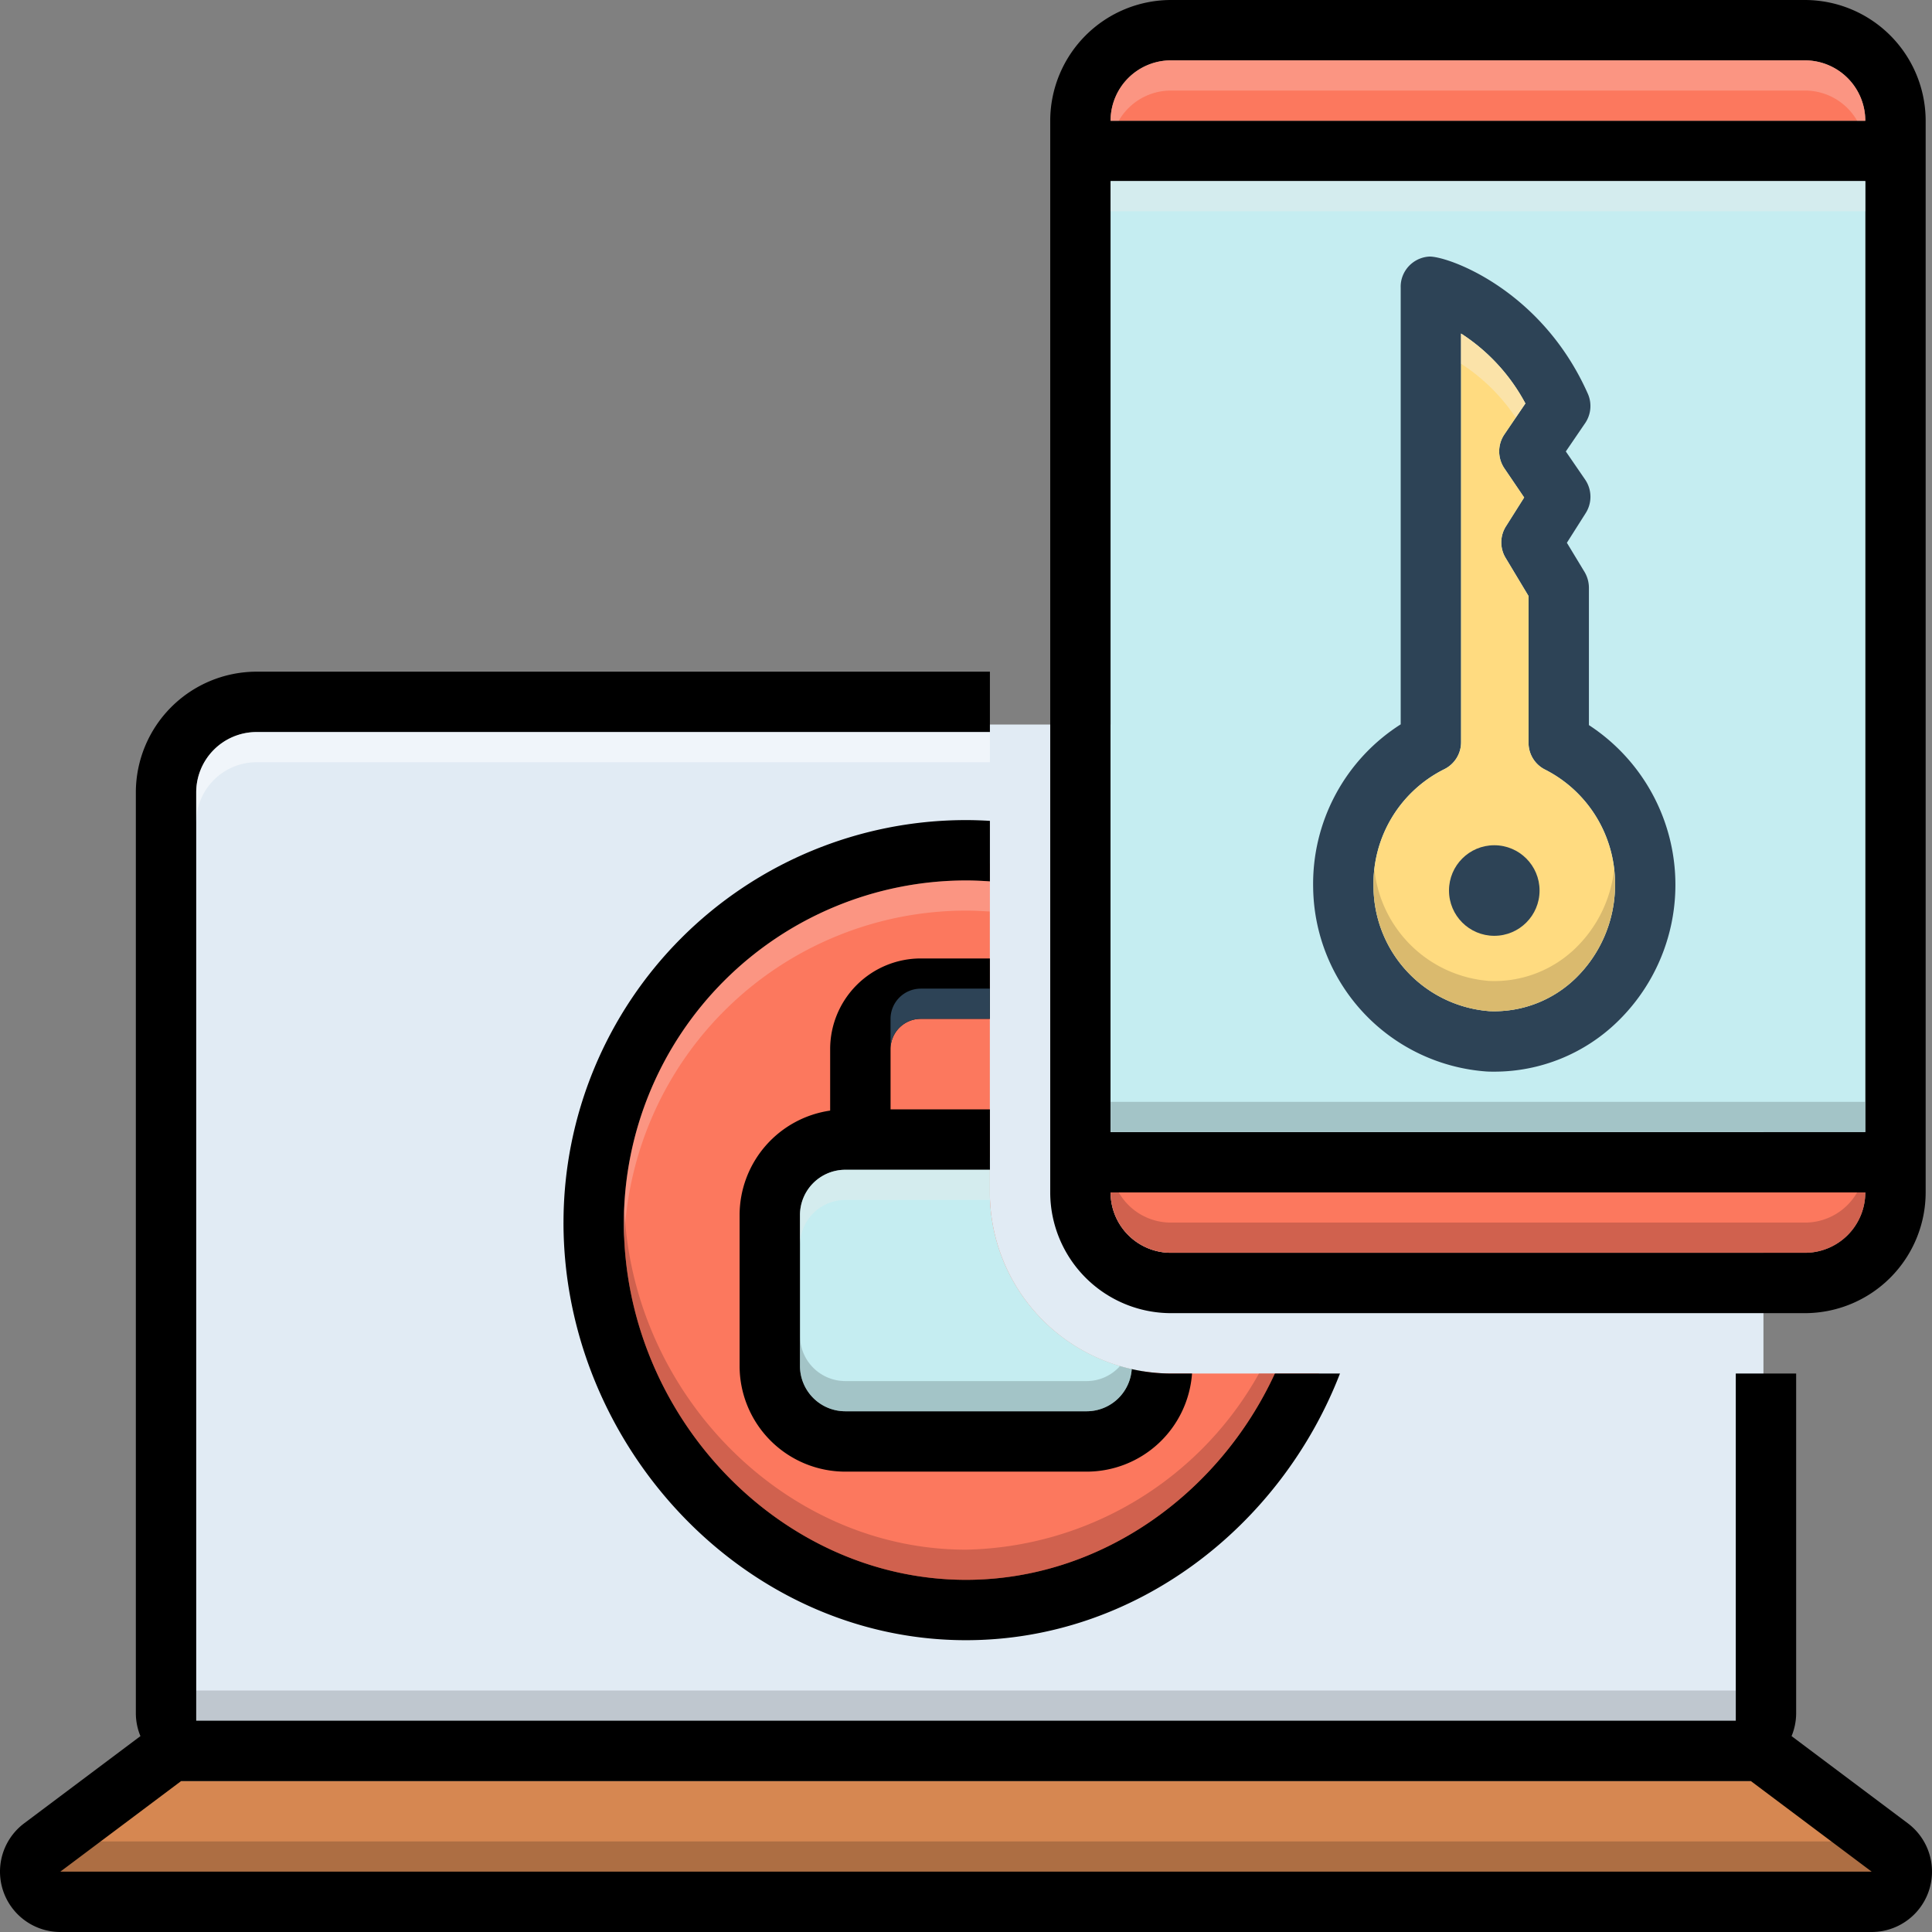
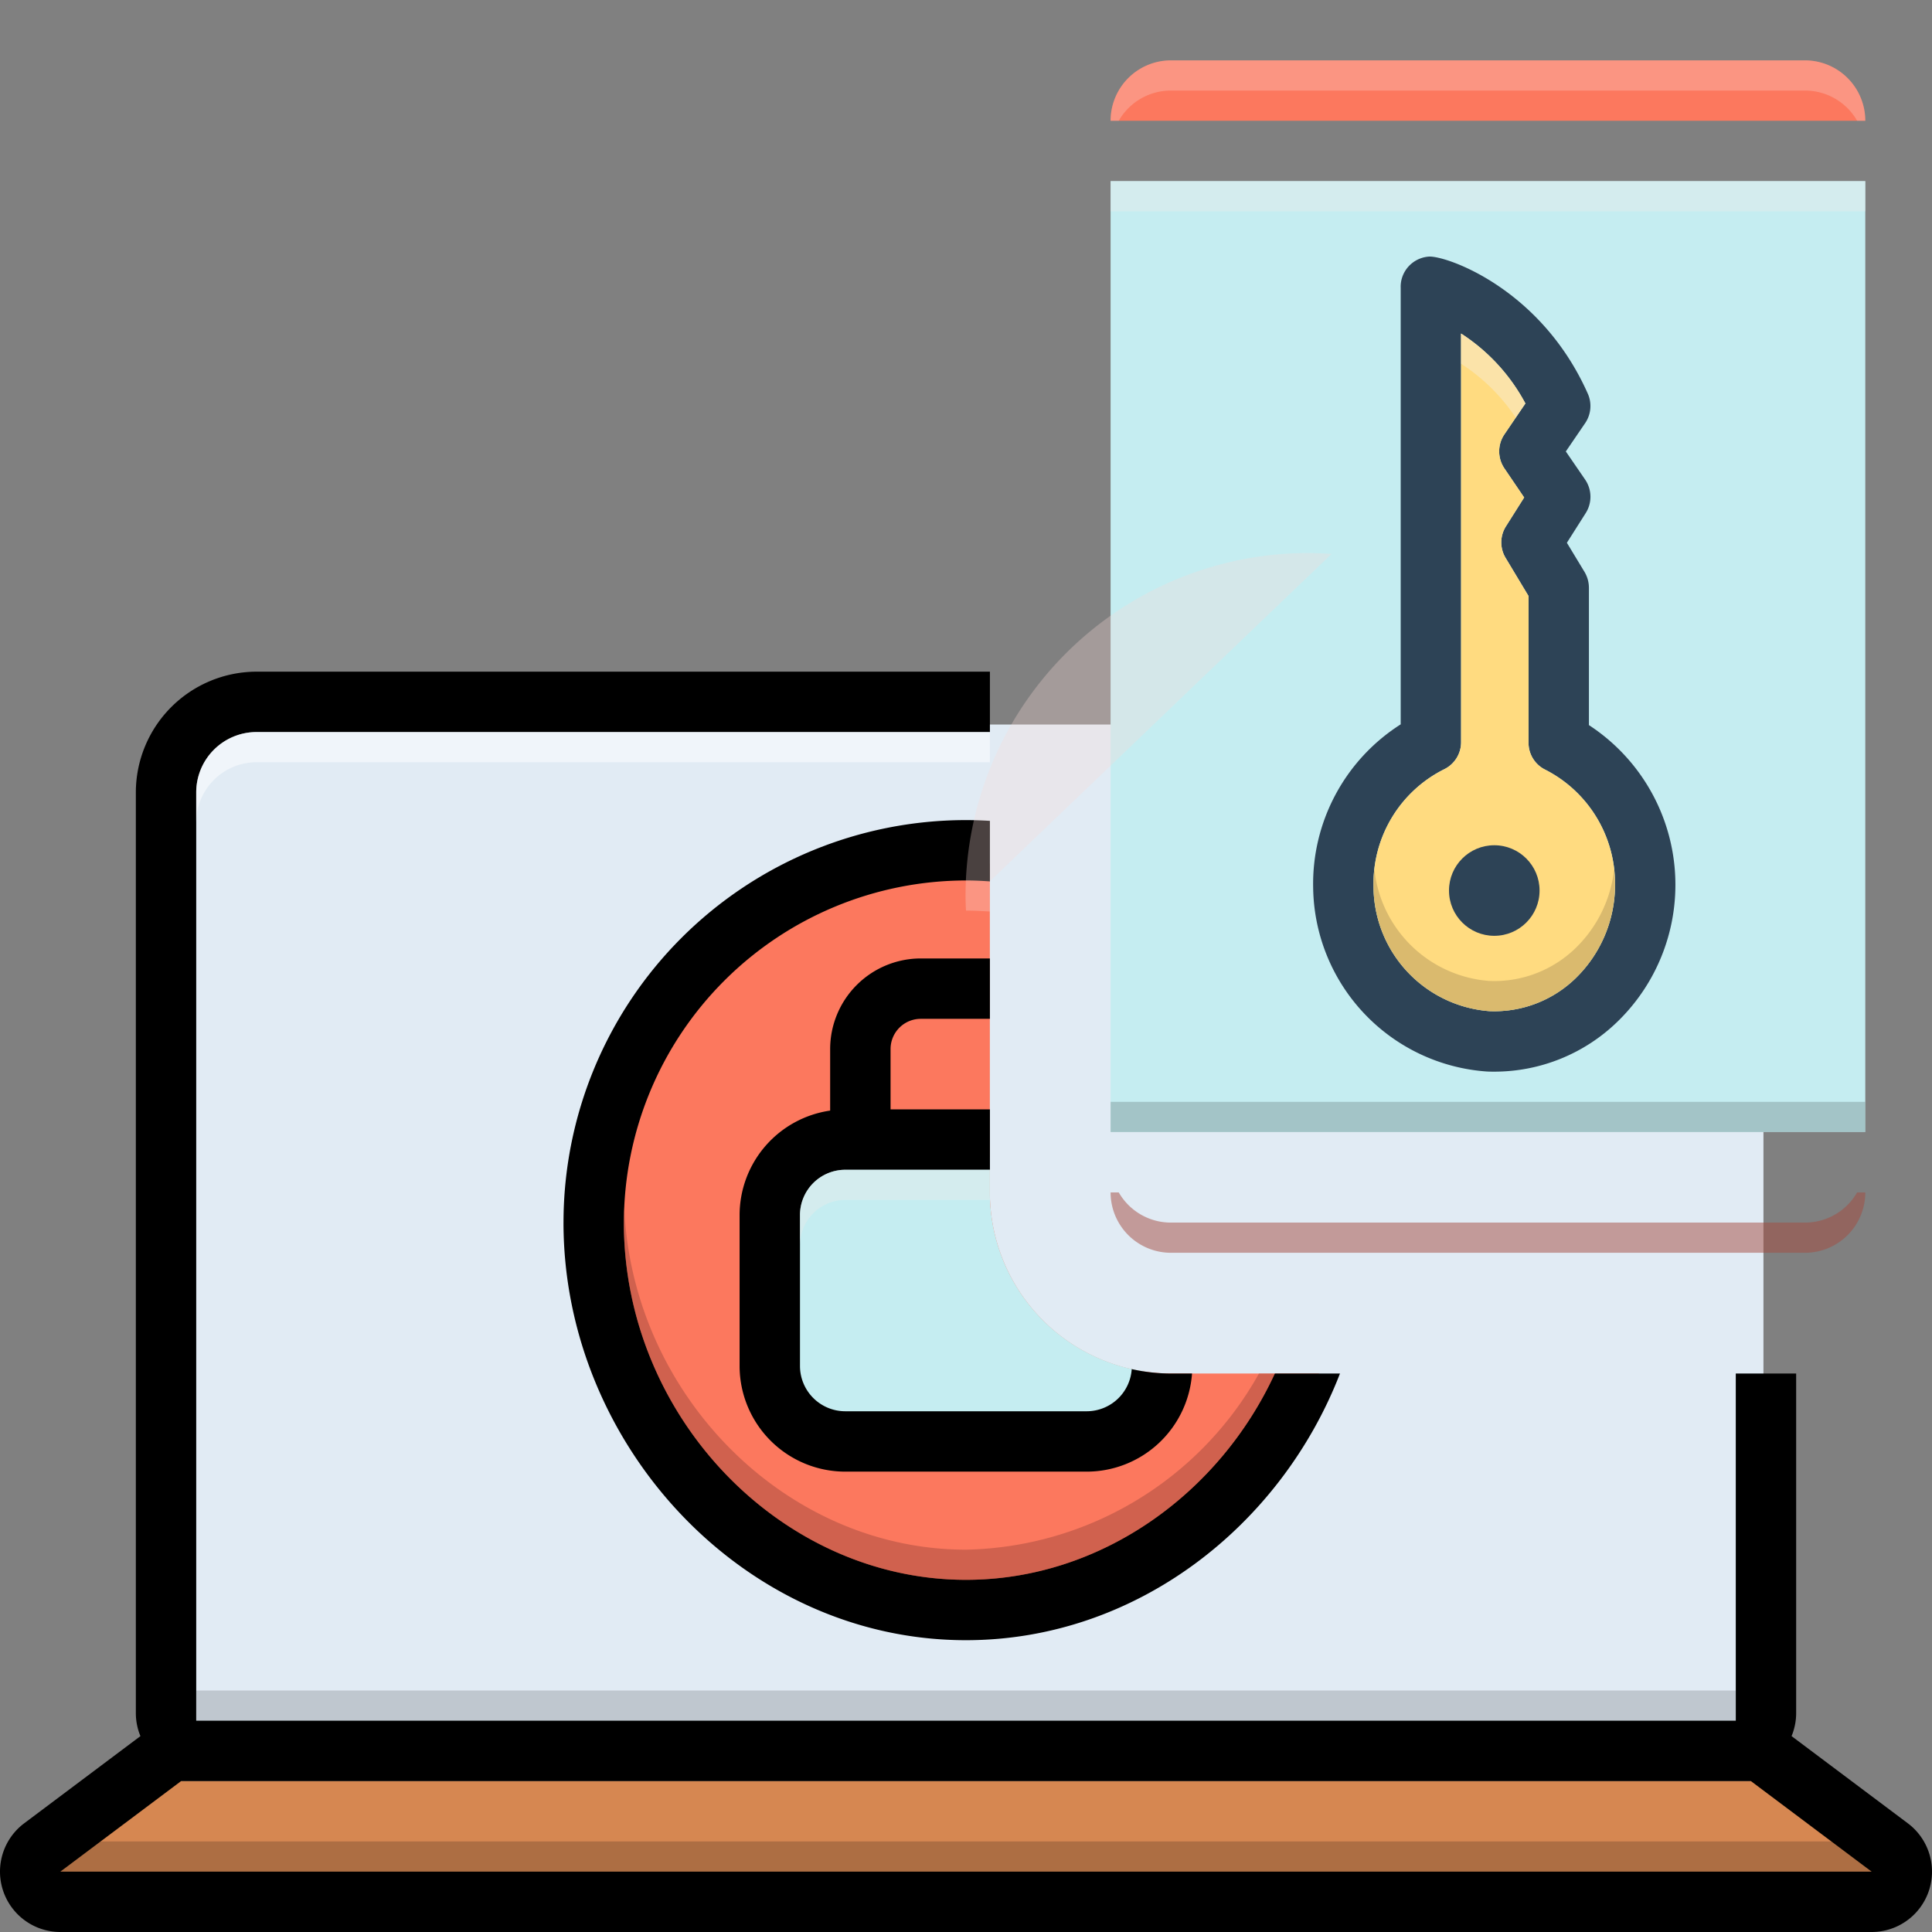
<svg xmlns="http://www.w3.org/2000/svg" viewBox="0 0 128 128">
  <rect x="0" y="0" width="128" height="128" fill="#808080" stroke="none" />
  <path d="m16.75 48h95.851l4.232 5.167v63.167h-106v-63.521a7.772 7.772 0 0 1 5.917-4.812z" fill="#e1ebf4" />
  <path d="m77.58 91a12.014 12.014 0 0 1 -12-12v-21.778c-.523-.033-1.049-.055-1.58-.055a25 25 0 1 0 23.389 33.833z" fill="#fc785e" />
  <path d="m65.58 79v-2.333h-13.497v17.667h23.667v-3.488a12.008 12.008 0 0 1 -10.17-11.845z" fill="#c5edf1" />
  <path d="m126 125h-124l8.267-7h107.466z" fill="#d68751" />
  <path d="m124 124h-120l2.29-2h115.42z" fill="#72492d" opacity=".4" />
  <path d="m13 112h102v2h-102z" fill="#9fa5aa" opacity=".5" />
  <g>
    <path d="m61 67.5h4.583v-4h-4.583a6.007 6.007 0 0 0 -6 6v4.08a7.005 7.005 0 0 0 -6 6.92v10a7.008 7.008 0 0 0 7 7h16a7.004 7.004 0 0 0 6.975-6.5h-1.391a11.973 11.973 0 0 1 -2.604-.293 2.994 2.994 0 0 1 -2.979 2.793h-16a3.003 3.003 0 0 1 -3-3v-10a3.003 3.003 0 0 1 3-3h9.584v-4h-6.583v-4a2.002 2.002 0 0 1 2-2z" />
    <path d="m37.333 81c0 14.728 11.939 27.667 26.667 27.667 11.244 0 20.856-7.545 24.777-17.667h-4.316c-3.685 7.994-11.572 13.667-20.46 13.667-12.287 0-22.667-10.838-22.667-23.667a22.692 22.692 0 0 1 22.667-22.667c.533 0 1.06.025 1.583.062v-4.011c-.524-.031-1.051-.051-1.583-.051a26.667 26.667 0 0 0 -26.667 26.667z" />
    <path d="m126.4 120.8-7.704-5.778a3.982 3.982 0 0 0 .304-1.522v-22.5h-4v23h-102v-61.5a4 4 0 0 1 4-4h48.584v-4h-48.584a8.009 8.009 0 0 0 -8 8v61a3.982 3.982 0 0 0 .304 1.522l-7.704 5.778a4 4 0 0 0 2.4 7.2h120a4 4 0 0 0 2.4-7.2zm-122.4 3.2 8-6h104l8 6z" />
-     <path d="m119.58 0h-42a8.011 8.011 0 0 0 -8 8v71a8.011 8.011 0 0 0 8 8h42a8.011 8.011 0 0 0 8-8v-71a8.011 8.011 0 0 0 -8-8zm0 83h-42a3.999 3.999 0 0 1 -4-4h50a3.999 3.999 0 0 1 -4 4zm4-8h-50v-63h50zm-50-67a3.999 3.999 0 0 1 4-4h42a3.999 3.999 0 0 1 4 4z" />
  </g>
-   <path d="m123.58 79a3.999 3.999 0 0 1 -4 4h-42a3.999 3.999 0 0 1 -4-4z" fill="#fc785e" />
  <path d="m123.58 8h-50a3.999 3.999 0 0 1 4-4h42a3.999 3.999 0 0 1 4 4z" fill="#fc785e" />
  <path d="m73.58 12h50v63h-50z" fill="#c5edf1" />
  <path d="m105.27 48.04v-9.1a2.068 2.068 0 0 0 -.28-1.03l-1.18-1.95 1.25-1.97a2.018 2.018 0 0 0 -.03-2.2l-1.29-1.88 1.29-1.89a2.013 2.013 0 0 0 .17-1.93c-3.11-7.01-9.41-9.16-10.53-9.09a2.013 2.013 0 0 0 -1.79 1.43 1.974 1.974 0 0 0 -.08.64v28.92a12.523 12.523 0 0 0 -5.8 10.82 12.374 12.374 0 0 0 11.5 12.18c.17.01.34.01.5.01a11.701 11.701 0 0 0 8.16-3.31 12.632 12.632 0 0 0 -1.89-19.65zm-.88 16.77a7.728 7.728 0 0 1 -5.72 2.18 8.31 8.31 0 0 1 -7.67-8.24 8.468 8.468 0 0 1 4.67-7.78 1.993 1.993 0 0 0 1.13-1.8v-27.07a12.528 12.528 0 0 1 4.26 4.63l-1.39 2.05a2.007 2.007 0 0 0 0 2.25l1.31 1.93-1.2 1.9a1.988 1.988 0 0 0 -.03 2.1l1.52 2.53v9.72a1.98 1.98 0 0 0 1.12 1.79 8.47 8.47 0 0 1 4.61 7.6 8.631 8.631 0 0 1 -2.61 6.21z" fill="#2d4356" />
  <path d="m107 58.6a8.631 8.631 0 0 1 -2.61 6.21 7.728 7.728 0 0 1 -5.72 2.18 8.31 8.31 0 0 1 -7.67-8.24 8.468 8.468 0 0 1 4.67-7.78 1.993 1.993 0 0 0 1.13-1.8v-27.07a12.528 12.528 0 0 1 4.26 4.63l-1.39 2.05a2.007 2.007 0 0 0 0 2.25l1.31 1.93-1.2 1.9a1.988 1.988 0 0 0 -.03 2.1l1.52 2.53v9.72a1.98 1.98 0 0 0 1.12 1.79 8.47 8.47 0 0 1 4.61 7.6z" fill="#ffdb80" />
  <circle cx="99" cy="59" fill="#2d4356" r="3" />
-   <path d="m65.58 58.39v2c-.52-.03-1.05-.06-1.58-.06a22.686 22.686 0 0 0 -22.64 21.69q-.03-.51-.03-1.02a22.696 22.696 0 0 1 22.67-22.67c.53 0 1.06.03 1.58.06z" fill="#f9dbd7" opacity=".3" />
+   <path d="m65.58 58.39v2c-.52-.03-1.05-.06-1.58-.06q-.03-.51-.03-1.02a22.696 22.696 0 0 1 22.67-22.67c.53 0 1.06.03 1.58.06z" fill="#f9dbd7" opacity=".3" />
  <path d="m123.58 79a3.999 3.999 0 0 1 -4 4h-42a3.999 3.999 0 0 1 -4-4h.54a3.98 3.98 0 0 0 3.46 2h42a3.98 3.98 0 0 0 3.46-2z" fill="#a54b3f" opacity=".5" />
-   <path d="m65.58 65.5v2h-4.58a2.006 2.006 0 0 0 -2 2v-2a2.006 2.006 0 0 1 2-2z" fill="#2d4356" />
  <path d="m65.58 77.5v2h-9.58a3.009 3.009 0 0 0 -3 3v-2a3.009 3.009 0 0 1 3-3z" fill="#e4eded" opacity=".5" />
  <path d="m65.58 48.5v2h-48.58a3.999 3.999 0 0 0 -4 4v-2a3.999 3.999 0 0 1 4-4z" fill="#fff" opacity=".5" />
  <path d="m73.58 12h50v2h-50z" fill="#e4eded" opacity=".5" />
  <path d="m73.58 73h50v2h-50z" fill="#829d9e" opacity=".5" />
  <path d="m123.58 8h-.54a3.98 3.98 0 0 0 -3.46-2h-42a3.98 3.98 0 0 0 -3.46 2h-.54a3.999 3.999 0 0 1 4-4h42a3.999 3.999 0 0 1 4 4z" fill="#f9dbd7" opacity=".3" />
  <path d="m101.06 26.73-.64.94a12.476 12.476 0 0 0 -3.62-3.57v-2a12.528 12.528 0 0 1 4.26 4.63z" fill="#f9edd2" opacity=".5" />
  <path d="m107 58.6a8.631 8.631 0 0 1 -2.61 6.21 7.728 7.728 0 0 1 -5.72 2.18 8.31 8.31 0 0 1 -7.67-8.24 7.073 7.073 0 0 1 .06-1.13 8.278 8.278 0 0 0 7.61 7.37 7.728 7.728 0 0 0 5.72-2.18 8.586 8.586 0 0 0 2.55-5.2 8.102 8.102 0 0 1 .06.99z" fill="#ad9359" opacity=".45" />
  <path d="m64 102.67c-11.96 0-22.12-10.27-22.64-22.65-.02.32-.03.65-.03.98 0 12.83 10.38 23.67 22.67 23.67 8.89 0 16.78-5.68 20.46-13.67h-1.051a22.741 22.741 0 0 1 -19.409 11.67z" fill="#a54b3f" opacity=".5" />
-   <path d="m74.2 90.507a2.958 2.958 0 0 1 -2.2.993h-16a3.009 3.009 0 0 1 -3-3v2a3.009 3.009 0 0 0 3 3h16a3.001 3.001 0 0 0 2.98-2.79l.021.003q-.406-.089-.801-.206z" fill="#829d9e" opacity=".5" />
</svg>